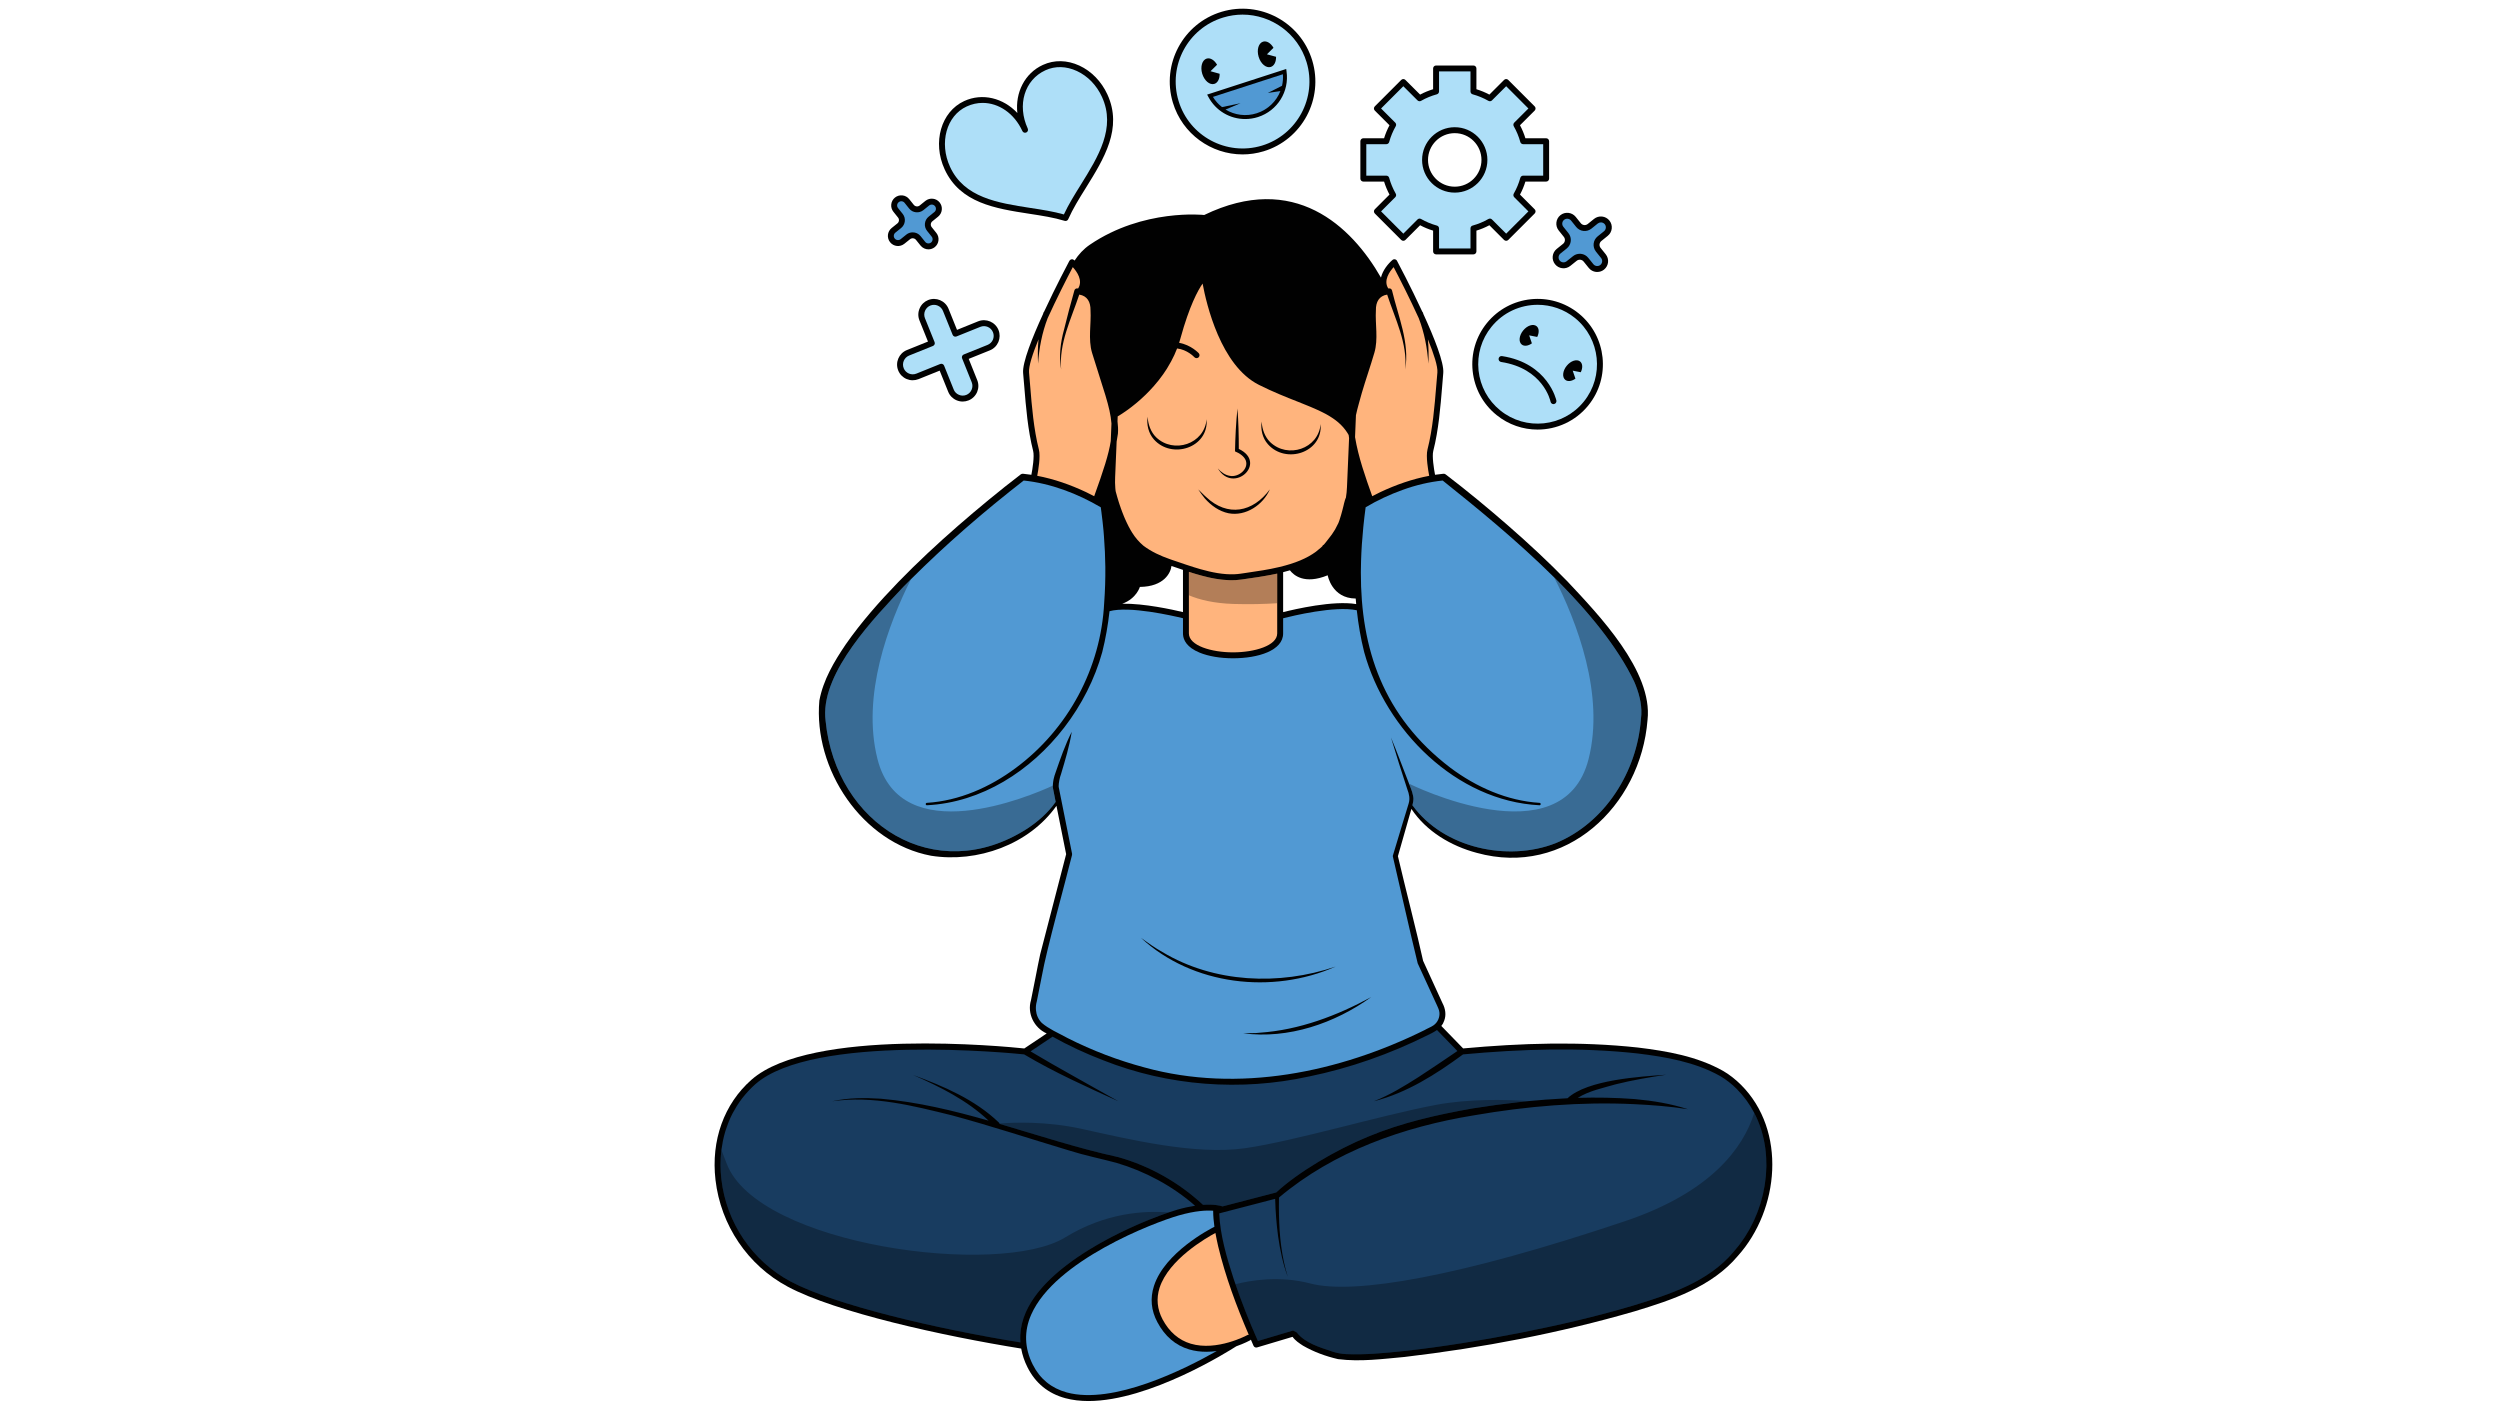
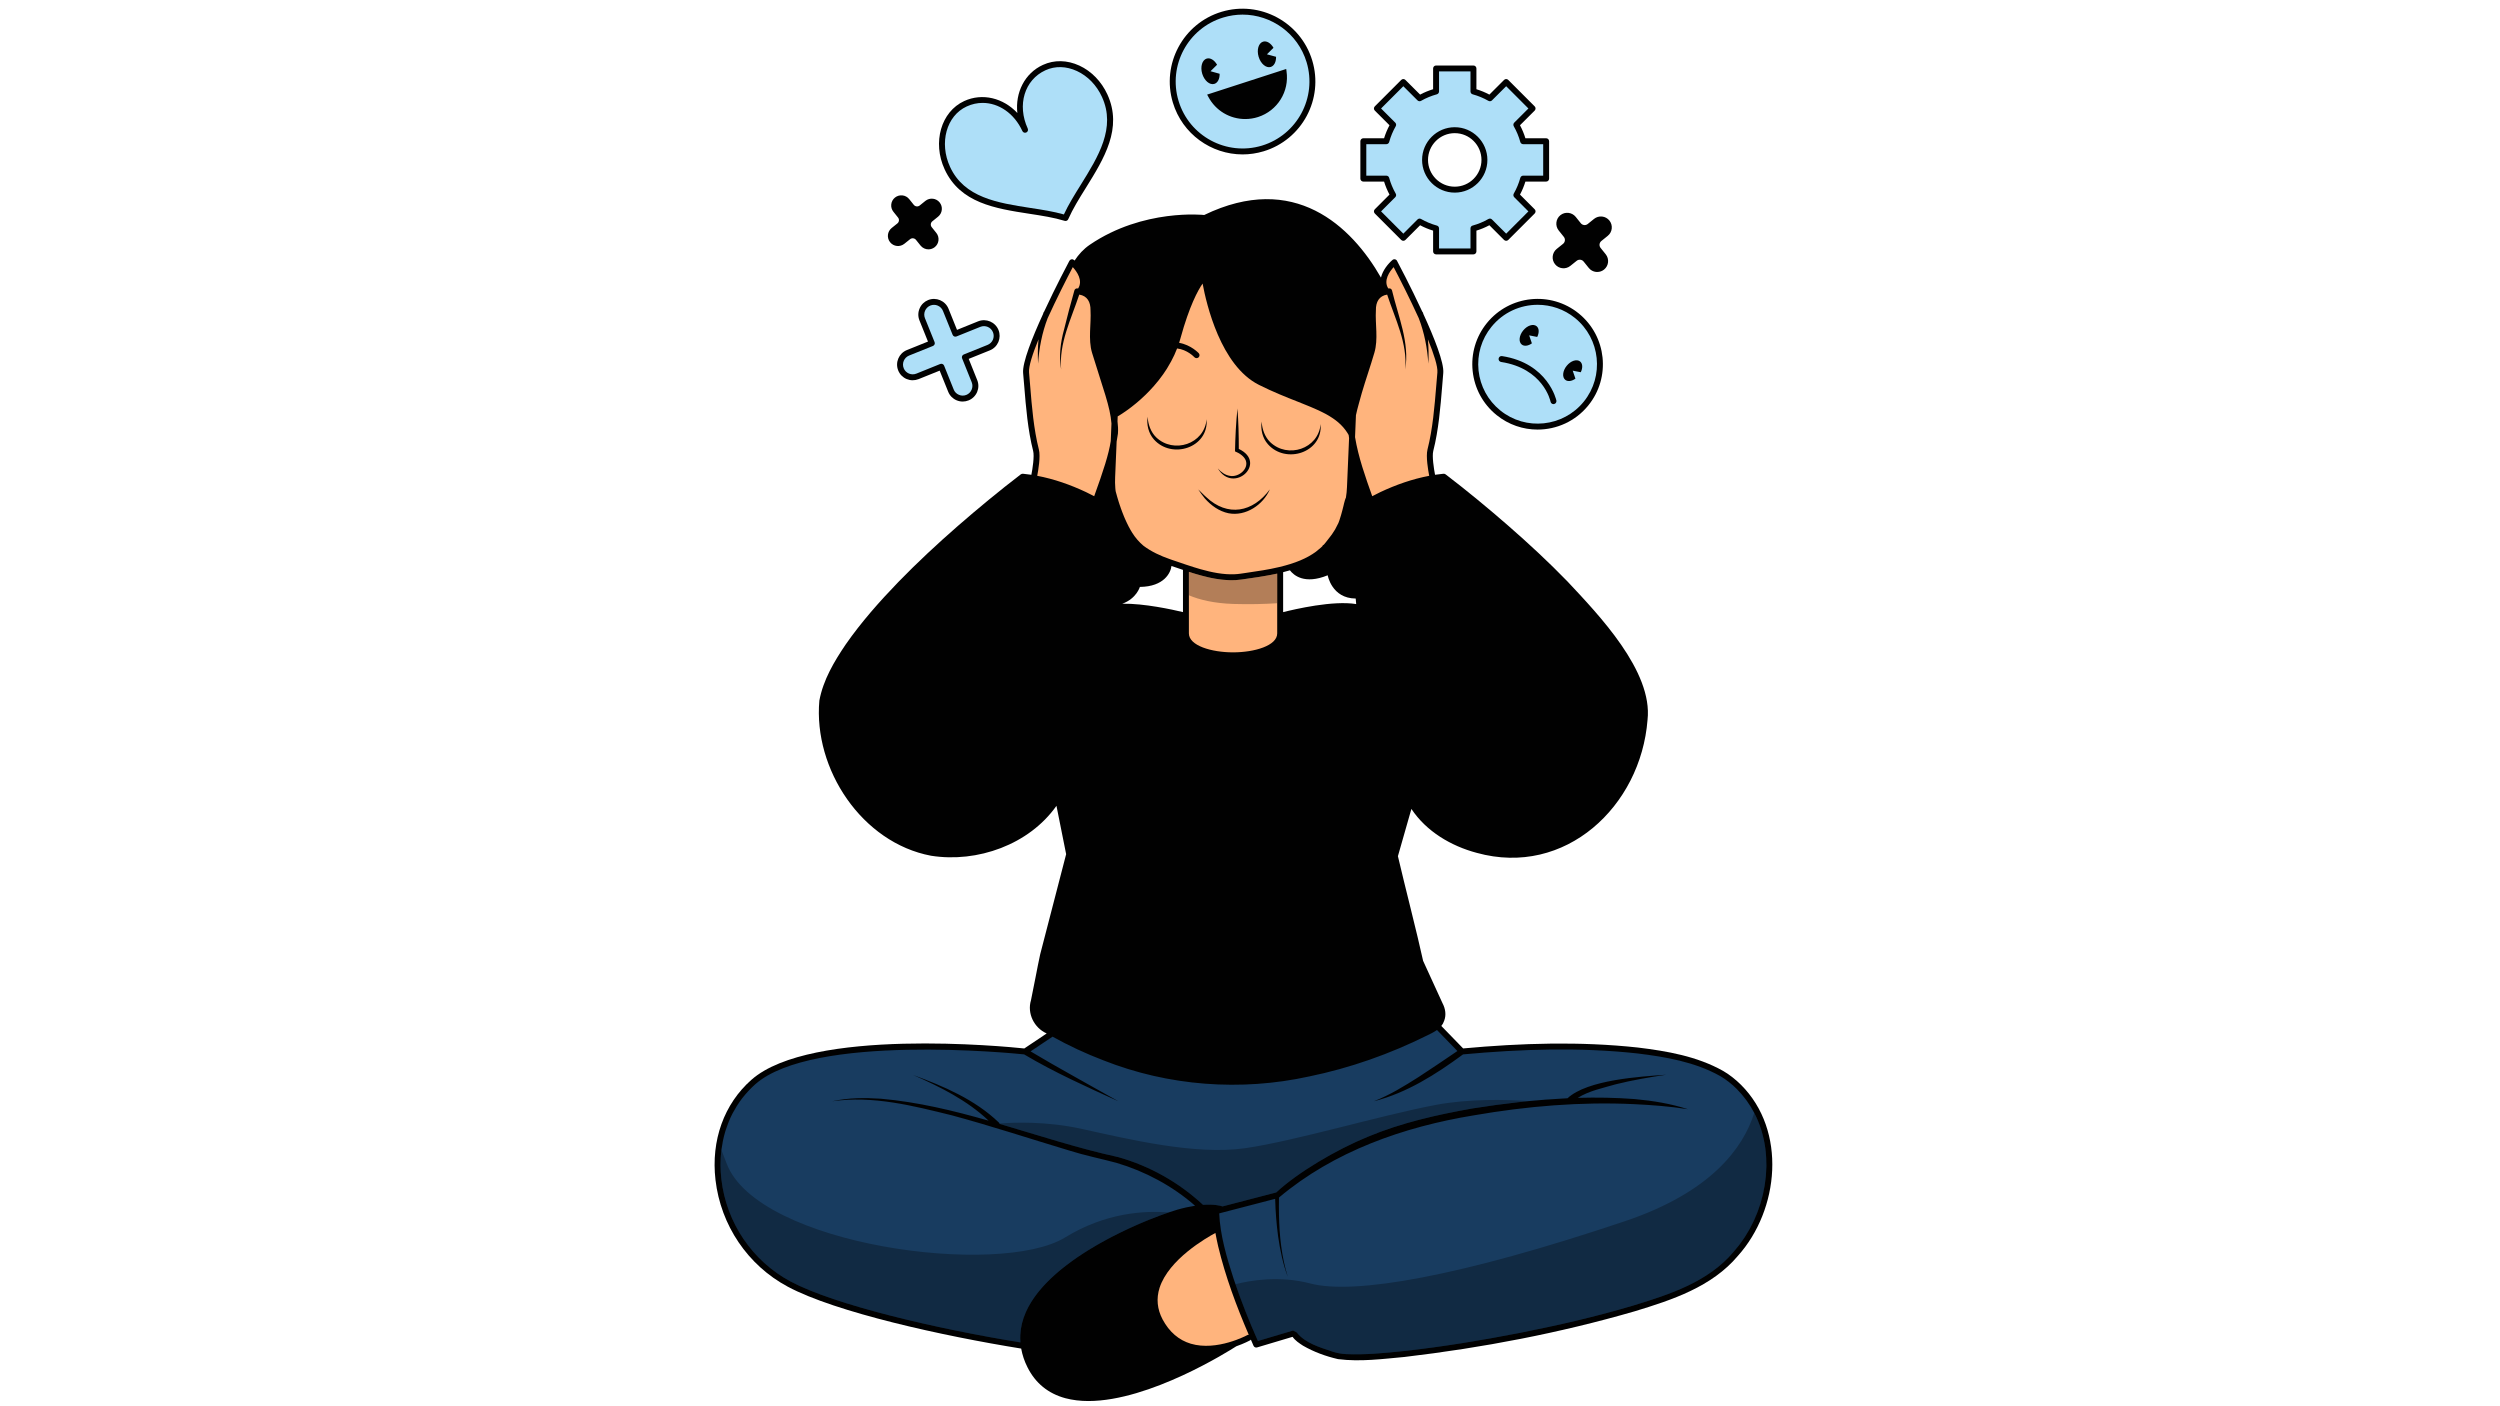
<svg xmlns="http://www.w3.org/2000/svg" width="1366" zoomAndPan="magnify" viewBox="0 0 1024.5 576" height="768" preserveAspectRatio="xMidYMid meet" version="1.0">
  <path fill="#010101" d="M 558.695 74.414 L 567.195 74.414 C 567.762 76.262 568.508 78.043 569.414 79.746 L 563.391 85.773 C 562.922 86.242 562.922 87.004 563.391 87.488 L 574.223 98.328 C 574.691 98.801 575.469 98.801 575.938 98.328 L 581.961 92.301 C 583.66 93.211 585.441 93.953 587.289 94.508 L 587.289 103.031 C 587.289 103.695 587.824 104.246 588.504 104.246 L 603.82 104.246 C 604.484 104.246 605.035 103.695 605.035 103.031 L 605.035 94.508 C 606.863 93.953 608.645 93.211 610.344 92.301 L 616.367 98.328 C 616.84 98.801 617.613 98.801 618.086 98.328 L 628.918 87.488 C 629.387 87.004 629.387 86.242 628.918 85.773 L 622.895 79.746 C 623.801 78.043 624.543 76.262 625.109 74.414 L 633.609 74.414 C 634.289 74.414 634.824 73.879 634.824 73.199 L 634.824 57.871 C 634.824 57.207 634.289 56.656 633.609 56.656 L 625.109 56.656 C 624.543 54.824 623.801 53.027 622.895 51.324 L 628.918 45.312 C 629.387 44.828 629.387 44.066 628.918 43.598 L 618.086 32.758 C 617.613 32.27 616.84 32.27 616.367 32.758 L 610.344 38.77 C 608.645 37.859 606.863 37.133 605.035 36.562 L 605.035 28.059 C 605.035 27.379 604.484 26.844 603.82 26.844 L 588.504 26.844 C 587.824 26.844 587.289 27.379 587.289 28.059 L 587.289 36.562 C 585.441 37.133 583.66 37.859 581.961 38.77 L 575.938 32.758 C 575.469 32.27 574.691 32.27 574.223 32.758 L 563.391 43.598 C 563.164 43.824 563.035 44.133 563.035 44.457 C 563.035 44.781 563.164 45.086 563.391 45.316 L 569.414 51.328 C 568.508 53.027 567.762 54.828 567.195 56.656 L 558.695 56.656 C 558.031 56.656 557.48 57.207 557.48 57.871 L 557.48 73.199 C 557.48 73.879 558.031 74.414 558.695 74.414 Z M 596.16 54.566 C 602.199 54.566 607.109 59.492 607.109 65.535 C 607.109 71.578 602.203 76.504 596.16 76.504 C 590.105 76.504 585.199 71.578 585.199 65.535 C 585.199 59.492 590.105 54.566 596.16 54.566 Z M 637.258 108.281 C 636.512 107.355 636.172 106.188 636.301 105.008 C 636.43 103.824 637.016 102.754 637.938 102.008 L 640.543 99.918 C 641.418 99.223 641.562 97.941 640.852 97.066 L 638.762 94.457 C 637.223 92.547 637.531 89.727 639.441 88.188 C 641.367 86.648 644.168 86.957 645.723 88.867 L 647.812 91.477 C 648.152 91.898 648.621 92.156 649.172 92.223 C 649.707 92.285 650.242 92.125 650.664 91.785 L 653.254 89.695 C 654.191 88.949 655.344 88.609 656.539 88.738 C 657.723 88.867 658.773 89.449 659.535 90.375 C 660.281 91.312 660.621 92.48 660.492 93.664 C 660.363 94.848 659.777 95.898 658.84 96.66 L 656.25 98.75 C 655.375 99.449 655.227 100.727 655.926 101.602 L 658.016 104.195 C 659.566 106.125 659.262 108.926 657.336 110.48 C 656.539 111.113 655.57 111.453 654.551 111.453 C 654.387 111.453 654.227 111.453 654.062 111.438 C 652.883 111.309 651.812 110.727 651.066 109.785 L 648.98 107.195 C 648.285 106.316 647.004 106.172 646.129 106.871 L 643.523 108.961 C 641.613 110.5 638.797 110.207 637.258 108.281 Z M 650.906 166.125 C 645.625 172.656 637.887 176.043 630.098 176.043 C 624.172 176.043 618.215 174.082 613.262 170.066 C 607.707 165.562 604.242 159.16 603.496 152.047 C 602.75 144.934 604.824 137.949 609.324 132.395 C 618.621 120.922 635.508 119.152 646.973 128.457 C 658.434 137.754 660.199 154.656 650.906 166.125 Z M 480.637 42.039 C 475.891 26.273 484.848 9.582 500.586 4.836 C 516.34 0.09 533.016 9.031 537.762 24.801 C 542.52 40.566 533.566 57.254 517.812 62.004 C 514.945 62.863 512.062 63.281 509.215 63.281 C 496.391 63.281 484.523 54.938 480.637 42.039 Z M 713.469 444.566 C 711.398 442.512 708.691 440.309 706.133 438.863 C 695.449 432.852 683.125 430.73 671.16 429.273 C 647.375 426.695 623.395 427.473 599.594 429.645 L 590.656 420.441 C 591.156 419.824 591.562 419.113 591.836 418.27 C 592.727 415.953 592.324 413.344 591.176 411.188 L 590.285 409.246 L 583.191 393.754 C 580.73 382.445 575.762 363.293 572.863 350.863 C 574.059 346.746 576.992 336.426 578.043 332.715 C 578.141 332.344 578.27 331.938 578.398 331.5 C 584.504 340.719 594.641 346.699 605.18 349.504 C 641.48 359.547 672.391 330.414 675.16 295.012 C 677.41 275.062 655.113 251.91 642.305 238.234 C 634.582 230.277 626.453 222.742 618.117 215.469 C 609.762 208.191 601.246 201.145 592.422 194.402 C 592.16 194.207 591.836 194.094 591.496 194.145 C 590.348 194.258 589.215 194.387 588.082 194.566 C 587.598 192.086 586.801 186.965 587.352 184.809 C 589.539 176.254 590.301 166.742 590.996 158.352 C 591.141 156.469 591.289 154.621 591.449 152.875 C 591.84 148.66 587.758 138.402 583.273 128.633 C 583.242 128.504 583.207 128.375 583.176 128.242 C 583.113 128.031 583 127.871 582.852 127.727 C 578.027 117.289 572.91 107.664 572.492 106.887 C 572.328 106.562 572.02 106.336 571.648 106.27 C 571.293 106.191 570.922 106.289 570.645 106.531 C 568.93 107.973 566.648 110.711 565.918 113.758 C 553.809 92.578 530.328 70.285 493.477 88.105 C 493.477 88.105 468.559 85.336 446.605 100.293 C 444.062 102.027 442.023 104.246 440.371 106.773 C 440.273 106.695 440.176 106.613 440.094 106.531 C 439.805 106.289 439.449 106.191 439.074 106.273 C 438.719 106.336 438.41 106.566 438.234 106.891 C 437.828 107.668 432.695 117.293 427.871 127.727 C 427.742 127.871 427.629 128.035 427.562 128.246 C 427.531 128.375 427.5 128.504 427.465 128.633 C 422.98 138.406 418.902 148.66 419.273 152.875 C 419.434 154.625 419.598 156.473 419.742 158.352 C 420.422 166.746 421.199 176.254 423.387 184.812 C 423.938 186.965 423.145 192.086 422.656 194.566 C 421.523 194.387 420.391 194.258 419.242 194.145 C 418.918 194.113 418.578 194.195 418.301 194.402 C 409.445 201.191 400.879 208.273 392.477 215.582 C 384.09 222.906 375.93 230.488 368.156 238.492 C 360.418 246.516 352.969 254.891 346.559 264.109 C 341.832 271.094 337.344 278.645 335.773 287.102 C 333.281 315.184 353.195 345.34 381.562 350.684 C 400.523 353.668 421.719 346.133 432.938 330.223 C 434.43 337.625 436.551 348.191 436.906 350.039 C 435.207 356.453 427.645 385.93 426.27 391.066 C 425.02 396.77 423.727 404.141 422.496 409.895 C 420.844 415.32 423.793 421.234 428.922 423.504 C 428.922 423.52 428.922 423.52 428.922 423.52 L 419.758 429.66 C 412.309 428.867 332.293 421.008 307.941 442.492 C 296.703 452.395 291.328 467.348 293.207 483.52 C 295.375 502.156 306.434 518.504 322.805 527.27 C 342.508 537.816 386.453 547.492 418.48 552.645 C 418.949 555.203 419.773 557.781 421.07 560.324 C 424.324 566.824 429.539 571.066 436.566 572.98 C 439.543 573.773 442.734 574.145 446.055 574.145 C 471.168 574.129 503.613 553.648 506.641 551.703 C 509.914 550.555 512.082 549.371 512.309 549.258 C 512.422 549.191 512.52 549.094 512.617 548.996 C 512.973 549.84 513.332 550.684 513.703 551.523 C 513.961 552.059 514.578 552.352 515.16 552.172 L 529.699 547.832 C 530.785 549.387 532.418 550.441 533.973 551.461 C 538.492 554.055 543.285 555.805 548.336 556.973 C 557.469 558.137 566.633 556.891 575.617 556.078 C 607.5 552.32 639.074 546.309 669.918 537.363 C 685.219 532.715 701.523 527.352 712.195 514.648 C 729.145 495.723 732.285 463.363 713.469 444.566 Z M 484.781 250.84 C 480.605 249.836 468.801 247.227 459.91 247.406 C 465.738 245.316 467.117 240.52 467.117 240.52 C 477.137 240.406 479.777 234.621 480.07 231.93 L 481.625 232.465 C 482.645 232.805 483.711 233.18 484.781 233.535 Z M 525.828 250.855 L 525.828 234.477 C 526.781 234.23 527.723 233.988 528.613 233.715 C 530.148 235.738 534.555 239.645 544.09 235.754 C 544.09 235.754 545.727 245.219 555.57 245.281 C 555.637 246.043 555.699 246.805 555.766 247.551 C 546.355 245.98 530.621 249.641 525.828 250.855 Z M 364.77 99.27 C 363.328 97.488 363.621 94.879 365.402 93.438 L 367.75 91.559 C 368.496 90.957 368.609 89.871 368.008 89.141 L 366.129 86.793 C 365.434 85.934 365.109 84.848 365.238 83.746 C 365.352 82.645 365.902 81.656 366.762 80.961 C 368.543 79.535 371.152 79.809 372.59 81.594 L 374.469 83.941 C 374.762 84.297 375.164 84.523 375.621 84.574 C 376.09 84.641 376.527 84.492 376.883 84.219 L 379.23 82.324 C 381.012 80.895 383.633 81.172 385.059 82.953 C 385.754 83.832 386.078 84.898 385.949 86 C 385.836 87.102 385.285 88.09 384.43 88.789 L 382.082 90.684 C 381.727 90.957 381.496 91.379 381.449 91.832 C 381.402 92.289 381.531 92.742 381.82 93.098 L 383.699 95.445 C 384.395 96.305 384.703 97.391 384.59 98.492 C 384.477 99.594 383.926 100.582 383.066 101.277 C 382.309 101.879 381.387 102.188 380.477 102.188 C 379.262 102.188 378.062 101.652 377.238 100.629 L 375.359 98.281 C 374.762 97.551 373.676 97.438 372.949 98.023 L 370.602 99.902 C 368.801 101.344 366.195 101.055 364.77 99.27 Z M 405.621 143.586 L 396.977 147.07 L 400.457 155.742 C 401.105 157.328 401.09 159.078 400.426 160.648 C 399.746 162.223 398.496 163.453 396.91 164.086 C 396.133 164.395 395.324 164.555 394.516 164.555 C 393.656 164.555 392.812 164.379 392.004 164.039 C 390.434 163.375 389.203 162.125 388.57 160.539 L 385.074 151.887 L 376.43 155.367 C 374.844 156 373.094 155.984 371.523 155.32 C 369.953 154.656 368.723 153.41 368.09 151.82 C 366.762 148.531 368.352 144.789 371.637 143.457 L 380.285 139.973 L 376.801 131.324 C 376.152 129.734 376.172 127.984 376.852 126.414 C 377.516 124.824 378.762 123.609 380.348 122.961 C 383.633 121.648 387.375 123.238 388.703 126.527 L 392.184 135.18 L 400.832 131.68 C 404.117 130.367 407.855 131.953 409.188 135.246 C 409.816 136.832 409.801 138.566 409.137 140.152 C 408.453 141.723 407.207 142.957 405.621 143.586 Z M 387.098 69.359 C 382.031 58.324 385.641 45.781 395.129 41.41 C 402.609 37.973 411.145 40.16 416.906 46.301 C 416 37.926 419.918 30.016 427.383 26.598 C 432.016 24.461 437.324 24.574 442.344 26.891 C 447.301 29.191 451.363 33.387 453.809 38.703 C 460.156 52.555 452.449 64.969 445 76.961 C 442.215 81.414 439.609 85.629 437.762 89.824 C 437.566 90.277 437.129 90.555 436.66 90.555 C 436.531 90.555 436.418 90.539 436.305 90.504 C 431.934 89.16 427.027 88.398 421.844 87.605 C 407.887 85.449 393.461 83.215 387.098 69.359 Z M 387.098 69.359 " fill-opacity="1" fill-rule="nonzero" />
  <path fill="#183c60" d="M 712.965 509.875 C 712.809 510.082 712.648 510.285 712.488 510.488 C 711.824 511.344 711.141 512.18 710.422 512.988 C 710.398 513.012 710.383 513.035 710.359 513.059 C 699.965 525.391 684.18 530.461 669.219 535.031 C 653.934 539.586 638.34 543.148 622.668 546.246 C 606.992 549.289 591.207 551.918 575.355 553.648 C 567.438 554.477 559.438 555.27 551.617 554.914 C 549.629 554.785 547.926 554.508 546 553.859 C 540.867 552.129 534.812 550.41 531.414 546.035 L 529.906 545.242 L 515.496 549.535 C 514.609 547.543 513.746 545.539 512.898 543.523 C 512.559 542.711 512.234 541.895 511.898 541.078 C 511.418 539.902 510.934 538.727 510.469 537.547 C 510.027 536.426 509.602 535.297 509.172 534.168 C 508.848 533.309 508.516 532.453 508.199 531.594 C 507.695 530.223 507.207 528.848 506.73 527.469 C 506.59 527.066 506.438 526.668 506.301 526.266 C 506.023 525.488 505.75 524.695 505.492 523.918 C 502.707 515.281 500.035 506.305 499.629 497.246 L 522.555 491.281 C 522.559 491.41 522.566 491.535 522.57 491.664 C 522.711 496.734 523.109 501.777 523.785 506.773 C 524.598 512.379 525.746 517.969 527.738 523.25 C 527.734 523.25 527.734 523.246 527.734 523.242 C 525.184 515.035 524.285 506.41 524.125 497.82 C 524.078 495.457 524.078 493.098 524.129 490.746 C 546.648 471.805 575.18 461.777 604.016 457.062 C 625.695 453.301 647.781 451.438 669.785 452.492 C 677.121 452.848 684.422 453.398 691.742 454.566 C 691.738 454.562 691.734 454.562 691.73 454.562 C 684.672 452.262 677.309 451.082 669.93 450.402 C 662.16 449.801 654.371 449.688 646.582 449.898 C 646.586 449.898 646.586 449.898 646.586 449.895 C 651.199 446.996 657.043 445.832 662.207 444.324 C 668.992 442.637 675.906 441.457 682.836 440.418 C 682.828 440.422 682.82 440.422 682.812 440.422 C 671.973 441.215 650.594 442.465 642.375 450.059 C 642.156 450.07 641.938 450.09 641.719 450.098 C 638.953 450.234 636.195 450.41 633.438 450.625 C 632.438 450.699 631.438 450.797 630.438 450.883 C 629.105 450.996 627.773 451.098 626.441 451.227 C 625.523 451.316 624.605 451.426 623.691 451.523 C 623.203 451.574 622.715 451.625 622.23 451.68 C 619.359 452 616.492 452.352 613.633 452.738 C 613.215 452.793 612.797 452.855 612.379 452.914 C 609.555 453.301 606.73 453.715 603.914 454.164 C 603.781 454.184 603.648 454.203 603.516 454.223 C 588.961 456.801 574.371 460.074 560.574 465.824 C 547.574 471.141 531.723 480.523 523.012 488.656 C 523.012 488.656 507.582 492.672 500.992 494.391 C 500.02 494.051 497.477 493.418 493.008 493.742 C 483.098 484.523 471.148 477.812 458.211 474.168 C 441.793 470.59 425.766 465.305 409.621 460.559 C 409.617 460.539 409.609 460.523 409.605 460.504 C 409.594 460.473 409.582 460.441 409.574 460.414 C 409.574 460.406 409.57 460.402 409.566 460.398 C 409.547 460.34 409.523 460.281 409.492 460.223 C 409.457 460.156 409.414 460.094 409.355 460.039 C 409.344 460.027 409.34 460.016 409.332 460.008 C 399.43 450.535 386.824 445.188 374.219 440.539 C 374.211 440.535 374.203 440.535 374.195 440.531 C 385.137 445.309 396.438 450.965 405.117 459.242 C 405.117 459.242 405.121 459.246 405.121 459.246 C 390.66 455.113 376.059 451.582 360.98 450.254 C 354.305 449.816 347.547 449.848 341.016 451.301 C 341.004 451.305 340.996 451.305 340.988 451.309 C 357.613 448.875 374.18 453.137 390.223 457.105 C 406.336 461.449 422.156 466.684 438.152 471.48 C 444.465 473.488 451.199 474.836 457.531 476.535 C 469.285 480.004 480.523 486.031 489.75 494.113 C 489.75 494.117 489.75 494.117 489.754 494.117 C 487.633 494.441 485.203 494.941 482.434 495.738 C 481.48 496.012 480.281 496.387 478.871 496.871 C 476.676 497.617 473.973 498.609 470.949 499.832 C 470.879 499.859 470.805 499.887 470.73 499.918 C 470.211 500.129 469.676 500.348 469.137 500.574 C 468.973 500.641 468.809 500.711 468.645 500.781 C 468.168 500.98 467.688 501.184 467.195 501.395 C 466.953 501.5 466.703 501.609 466.453 501.719 C 466.023 501.906 465.594 502.094 465.156 502.289 C 464.801 502.445 464.434 502.613 464.074 502.777 C 463.727 502.934 463.383 503.086 463.031 503.25 C 462.305 503.582 461.57 503.926 460.828 504.281 C 460.793 504.297 460.754 504.316 460.719 504.332 C 460 504.676 459.281 505.027 458.555 505.387 C 458.367 505.477 458.176 505.574 457.988 505.668 C 457.41 505.957 456.828 506.25 456.242 506.551 C 456.016 506.668 455.785 506.789 455.559 506.906 C 455.012 507.191 454.465 507.477 453.914 507.773 C 453.66 507.906 453.41 508.047 453.156 508.184 C 452.629 508.469 452.098 508.758 451.57 509.051 C 451.309 509.199 451.043 509.348 450.781 509.496 C 450.266 509.789 449.75 510.082 449.234 510.383 C 448.961 510.543 448.688 510.703 448.418 510.863 C 447.91 511.164 447.402 511.469 446.895 511.773 C 446.625 511.941 446.352 512.105 446.078 512.273 C 445.57 512.59 445.066 512.906 444.562 513.23 C 444.301 513.398 444.035 513.562 443.773 513.734 C 443.25 514.07 442.734 514.418 442.219 514.766 C 441.984 514.922 441.742 515.082 441.504 515.242 C 440.934 515.633 440.367 516.031 439.809 516.43 C 439.633 516.555 439.457 516.672 439.289 516.797 C 437.828 517.852 436.402 518.938 435.031 520.055 C 434.805 520.238 434.586 520.43 434.363 520.613 C 433.91 520.988 433.461 521.363 433.023 521.746 C 432.762 521.973 432.508 522.207 432.246 522.438 C 431.863 522.781 431.477 523.125 431.105 523.477 C 430.832 523.73 430.566 523.988 430.297 524.246 C 429.953 524.582 429.609 524.914 429.277 525.254 C 429.008 525.527 428.742 525.801 428.48 526.078 C 428.164 526.41 427.852 526.746 427.547 527.082 C 427.293 527.363 427.039 527.648 426.789 527.938 C 426.496 528.273 426.211 528.613 425.93 528.953 C 425.691 529.246 425.453 529.539 425.219 529.832 C 424.949 530.18 424.691 530.527 424.43 530.879 C 424.211 531.172 423.992 531.469 423.785 531.766 C 423.531 532.129 423.289 532.496 423.051 532.863 C 422.863 533.156 422.668 533.445 422.488 533.738 C 422.238 534.141 422.012 534.551 421.785 534.957 C 421.637 535.223 421.48 535.48 421.34 535.746 C 421.023 536.344 420.734 536.949 420.461 537.562 C 420.43 537.637 420.387 537.711 420.355 537.785 C 419.008 540.859 418.27 543.941 418.121 547.027 C 418.105 547.371 418.105 547.711 418.102 548.055 C 418.102 548.227 418.09 548.398 418.094 548.57 C 418.102 549.086 418.125 549.598 418.168 550.113 C 383.988 544.59 342.035 534.801 323.949 525.129 C 308.277 516.734 297.688 501.082 295.617 483.242 C 295.609 483.207 295.609 483.172 295.605 483.137 C 295.496 482.164 295.414 481.199 295.355 480.238 C 295.344 480.004 295.344 479.773 295.332 479.543 C 295.301 478.805 295.27 478.066 295.27 477.336 C 295.27 476.934 295.289 476.539 295.297 476.141 C 295.309 475.582 295.316 475.023 295.348 474.469 C 295.371 474.059 295.41 473.652 295.445 473.246 C 295.492 472.68 295.535 472.109 295.602 471.551 C 295.613 471.453 295.617 471.352 295.629 471.254 C 295.648 471.102 295.684 470.957 295.703 470.809 C 295.836 469.816 296 468.836 296.191 467.863 C 296.242 467.594 296.293 467.32 296.352 467.055 C 296.59 465.945 296.871 464.852 297.188 463.777 C 297.27 463.504 297.363 463.238 297.449 462.969 C 297.723 462.117 298.02 461.281 298.34 460.453 C 298.457 460.145 298.574 459.836 298.699 459.535 C 299.121 458.516 299.574 457.516 300.07 456.539 C 300.172 456.336 300.289 456.145 300.391 455.945 C 300.832 455.121 301.297 454.309 301.785 453.516 C 301.949 453.258 302.105 452.996 302.273 452.742 C 302.887 451.797 303.527 450.871 304.219 449.977 C 304.277 449.902 304.34 449.832 304.402 449.758 C 305.055 448.922 305.75 448.117 306.473 447.332 C 306.656 447.133 306.844 446.93 307.031 446.734 C 307.832 445.898 308.66 445.082 309.539 444.305 C 333.113 423.516 414.668 431.57 419.688 432.09 C 432.074 439.461 445.207 445.344 458.32 451.305 C 458.316 451.301 458.309 451.301 458.301 451.297 C 448.039 445.445 432.781 437.156 422.328 430.855 L 431.328 424.828 C 438.031 428.539 444.996 431.797 452.152 434.52 C 478.867 445.086 508.48 447.289 536.508 441.129 C 553.301 437.68 569.59 431.91 584.938 424.277 C 586.266 423.629 587.656 422.965 588.871 422.09 L 597.242 430.711 C 592.305 434.051 585.875 438.457 581.199 441.453 C 575.355 445.16 569.469 448.789 562.996 451.301 C 562.992 451.301 562.988 451.305 562.98 451.305 C 576.422 447.918 588.484 440.238 599.559 432.09 C 623.215 429.902 647.227 429.105 670.883 431.684 C 682.59 433.109 694.555 435.168 704.902 440.953 C 707.266 442.312 709.82 444.32 711.734 446.281 C 712.41 446.961 713.051 447.664 713.672 448.379 C 713.816 448.547 713.957 448.719 714.098 448.891 C 714.586 449.473 715.059 450.07 715.508 450.676 C 715.625 450.832 715.746 450.988 715.859 451.148 C 716.996 452.727 718.012 454.371 718.891 456.07 C 720.035 458.258 720.965 460.539 721.707 462.883 C 721.738 462.98 721.77 463.078 721.801 463.176 C 722.145 464.293 722.445 465.426 722.699 466.566 C 722.727 466.684 722.75 466.801 722.773 466.918 C 723.023 468.07 723.238 469.234 723.402 470.41 C 723.402 470.41 723.402 470.414 723.402 470.414 C 723.559 471.543 723.664 472.684 723.738 473.824 C 723.754 474.043 723.77 474.258 723.781 474.473 C 723.84 475.559 723.863 476.648 723.855 477.738 C 723.852 477.973 723.844 478.211 723.836 478.449 C 723.812 479.48 723.762 480.512 723.676 481.539 C 723.664 481.676 723.66 481.809 723.648 481.941 C 723.551 483.004 723.414 484.062 723.254 485.117 C 723.211 485.414 723.168 485.707 723.117 486 C 722.945 487.027 722.746 488.047 722.52 489.062 C 722.449 489.359 722.379 489.656 722.305 489.953 C 722.078 490.883 721.832 491.809 721.559 492.73 C 721.488 492.965 721.422 493.195 721.348 493.43 C 721.055 494.375 720.727 495.305 720.383 496.23 C 720.27 496.535 720.16 496.836 720.043 497.133 C 719.668 498.094 719.266 499.039 718.84 499.977 C 718.711 500.258 718.574 500.535 718.441 500.812 C 718.02 501.699 717.578 502.574 717.109 503.43 C 717.012 503.613 716.91 503.797 716.809 503.977 C 716.312 504.859 715.789 505.723 715.246 506.574 C 715.09 506.812 714.941 507.055 714.781 507.293 C 714.207 508.176 713.598 509.035 712.965 509.875 Z M 712.965 509.875 " fill-opacity="1" fill-rule="nonzero" />
  <path fill="#ffb47d" d="M 562.34 203.348 C 559.52 195.422 556.672 187.402 555.297 179.137 L 555.328 178.359 L 555.328 178.344 L 555.668 170.129 C 556.316 167.066 557.27 164.051 558.062 161.055 C 559.684 155.543 561.594 150.117 563.211 144.574 C 564.879 138.984 563.504 132.73 563.844 127.141 C 563.777 123.738 565.172 121.258 568.457 120.723 C 571.73 130.723 576.863 140.672 575.859 151.43 C 577.719 140.348 572.961 129.621 570.449 119.023 C 570.305 118.504 569.836 118.148 569.285 118.18 C 569.156 118.18 569.043 118.195 568.914 118.211 C 566.809 114.941 569.48 111.246 571.113 109.465 C 573.77 114.504 577.82 122.523 581.41 130.398 C 583.695 136.344 584.926 142.664 585.328 149.016 C 585.508 145.711 585.457 142.371 585.152 139.051 C 587.613 145.094 589.266 150.23 589.039 152.645 C 588.875 154.414 588.73 156.258 588.57 158.156 C 587.887 166.453 587.129 175.848 584.988 184.195 C 584.262 187.062 585.266 192.848 585.688 194.988 C 578.758 196.301 572.035 198.664 565.641 201.68 C 564.523 202.211 563.422 202.777 562.34 203.348 Z M 457.047 199.91 C 456.934 198.5 456.914 197.059 456.98 195.586 L 457.598 180.953 C 457.805 179.867 457.984 178.797 458.129 177.695 C 458.258 176.012 458.16 174.324 457.953 172.656 L 458.031 170.633 C 458.047 170.633 458.047 170.633 458.066 170.613 C 458.227 170.52 458.438 170.387 458.68 170.258 C 458.73 170.211 458.777 170.195 458.844 170.145 C 459.086 170 459.359 169.82 459.652 169.629 C 459.719 169.578 459.797 169.547 459.863 169.496 C 460.168 169.285 460.508 169.062 460.863 168.816 C 460.945 168.77 461.027 168.703 461.109 168.656 C 461.48 168.398 461.887 168.105 462.305 167.812 C 462.371 167.766 462.434 167.715 462.5 167.668 C 462.938 167.328 463.406 166.988 463.895 166.613 C 463.91 166.598 463.926 166.582 463.941 166.566 C 464.426 166.191 464.93 165.785 465.445 165.367 C 465.512 165.301 465.578 165.254 465.656 165.188 C 466.16 164.766 466.66 164.328 467.195 163.875 C 467.293 163.777 467.375 163.695 467.473 163.617 C 467.988 163.145 468.523 162.66 469.043 162.156 C 469.137 162.062 469.234 161.98 469.348 161.883 C 469.883 161.363 470.418 160.812 470.969 160.246 C 471.051 160.164 471.129 160.066 471.211 159.988 C 471.777 159.402 472.344 158.789 472.91 158.141 C 472.945 158.09 472.992 158.043 473.023 157.992 C 473.59 157.363 474.141 156.68 474.691 156 C 474.742 155.949 474.773 155.887 474.824 155.84 C 475.375 155.156 475.906 154.43 476.426 153.699 C 476.508 153.586 476.586 153.473 476.668 153.375 C 477.172 152.645 477.672 151.902 478.16 151.141 C 478.238 151.008 478.32 150.863 478.402 150.734 C 478.887 149.957 479.34 149.18 479.777 148.352 C 479.859 148.223 479.926 148.094 480.004 147.949 C 480.441 147.121 480.879 146.262 481.285 145.387 C 481.332 145.273 481.367 145.176 481.414 145.062 C 481.754 144.32 482.062 143.574 482.371 142.797 C 486.547 143.297 489.285 146.199 489.445 146.375 C 489.688 146.637 490.012 146.766 490.352 146.766 C 490.645 146.766 490.934 146.668 491.164 146.457 C 491.664 146.004 491.695 145.242 491.242 144.738 C 491.195 144.691 488.055 141.32 483.211 140.496 C 483.406 139.879 483.602 139.246 483.777 138.566 C 487.422 125.328 490.902 118.977 492.828 116.207 C 494.367 124.551 500.23 149.859 515.918 157.719 C 521.633 160.586 526.945 162.691 531.641 164.539 C 532.273 164.801 532.887 165.043 533.504 165.285 C 533.762 165.383 534.004 165.48 534.262 165.594 C 534.602 165.723 534.957 165.867 535.301 166.016 C 535.559 166.113 535.801 166.227 536.062 166.324 C 536.387 166.453 536.727 166.598 537.047 166.727 C 537.309 166.84 537.551 166.938 537.793 167.051 C 538.102 167.184 538.41 167.312 538.715 167.441 C 538.977 167.555 539.219 167.668 539.461 167.781 C 539.75 167.91 540.043 168.023 540.32 168.156 C 540.547 168.27 540.773 168.383 541.016 168.496 C 541.289 168.625 541.582 168.754 541.84 168.898 C 542.07 169.012 542.277 169.125 542.504 169.238 C 542.766 169.371 543.039 169.516 543.301 169.645 C 543.527 169.773 543.719 169.887 543.93 170 C 544.191 170.148 544.449 170.293 544.691 170.438 C 544.887 170.551 545.078 170.68 545.273 170.812 C 545.516 170.957 545.758 171.102 545.988 171.266 C 546.18 171.395 546.375 171.523 546.555 171.656 C 546.781 171.816 547.008 171.98 547.234 172.141 C 547.41 172.27 547.59 172.414 547.77 172.562 C 547.961 172.723 548.172 172.887 548.383 173.062 C 548.559 173.211 548.723 173.355 548.883 173.52 C 549.078 173.695 549.273 173.859 549.449 174.035 C 549.613 174.199 549.773 174.375 549.922 174.539 C 550.098 174.715 550.277 174.91 550.453 175.105 C 550.602 175.266 550.746 175.445 550.891 175.641 C 551.055 175.836 551.215 176.031 551.359 176.223 C 551.508 176.418 551.637 176.613 551.766 176.809 C 551.91 177.02 552.074 177.227 552.203 177.457 C 552.332 177.648 552.445 177.875 552.574 178.086 C 552.605 178.152 552.656 178.234 552.688 178.297 C 552.734 178.719 552.785 179.125 552.852 179.547 L 551.992 199.621 C 551.926 201.098 551.797 202.508 551.555 203.934 C 551.555 203.934 551.555 203.934 551.555 203.949 C 551.488 204.062 551.426 204.207 551.359 204.371 C 551.328 204.434 551.312 204.5 551.297 204.562 C 551.246 204.695 551.199 204.824 551.148 204.984 C 551.133 205.066 551.102 205.18 551.07 205.277 C 551.02 205.438 550.973 205.633 550.922 205.828 C 550.891 205.941 550.859 206.055 550.824 206.168 C 550.762 206.492 550.664 206.832 550.582 207.207 C 550.438 207.789 550.273 208.422 550.113 209.07 C 549.773 210.398 549.367 211.824 548.898 213.199 L 548.59 214.043 C 548.559 214.156 548.512 214.254 548.461 214.367 C 548.09 215.176 547.668 215.953 547.246 216.734 L 547.164 216.91 C 546.711 217.641 546.227 218.371 545.789 219.035 L 545.645 219.227 C 545.629 219.227 545.613 219.242 545.613 219.258 C 545.531 219.371 545.449 219.469 545.383 219.566 C 545.305 219.68 545.223 219.793 545.125 219.906 C 544.445 220.832 543.797 221.641 543.312 222.242 C 543.184 222.402 543.055 222.551 543.02 222.598 C 542.793 222.871 542.617 223.066 542.504 223.215 L 542.031 223.473 L 542.031 223.699 L 541.84 223.895 C 541.691 224.039 541.547 224.188 541.387 224.332 C 540.723 224.93 540.008 225.531 539.266 226.098 C 535.59 228.805 530.699 230.844 524.336 232.352 C 519.836 233.438 515.27 234.086 510.848 234.734 L 508.418 235.09 C 507.559 235.219 506.688 235.301 505.797 235.332 C 501.375 235.512 496.664 234.586 491.969 233.258 C 490.09 232.723 488.227 232.125 486.383 231.508 L 486.316 231.492 C 484.988 231.039 483.68 230.602 482.414 230.164 L 479.984 229.34 C 479.66 229.227 479.371 229.129 479 228.98 C 477.379 228.414 475.777 227.766 474.254 227.023 L 473.996 226.891 L 473.945 226.891 C 471.875 225.871 470.094 224.785 468.57 223.633 C 466.773 222.109 465.25 220.348 463.988 218.336 C 463.73 217.93 463.488 217.512 463.23 217.07 C 463.164 216.941 463.082 216.797 463.02 216.668 C 462.84 216.375 462.68 216.066 462.516 215.758 C 462.434 215.598 462.355 215.434 462.273 215.258 C 462.129 214.98 461.984 214.707 461.852 214.414 C 461.754 214.238 461.676 214.043 461.594 213.863 C 461.465 213.59 461.336 213.328 461.223 213.055 C 461.125 212.859 461.043 212.664 460.961 212.469 C 460.848 212.195 460.734 211.934 460.621 211.676 C 460.543 211.48 460.477 211.289 460.395 211.094 C 460.281 210.836 460.184 210.574 460.086 210.316 C 460.008 210.121 459.941 209.941 459.859 209.746 C 459.762 209.488 459.664 209.23 459.586 208.988 C 459.504 208.793 459.441 208.613 459.375 208.434 C 459.293 208.191 459.211 207.934 459.133 207.707 C 459.066 207.512 459 207.332 458.938 207.156 C 458.855 206.93 458.789 206.699 458.711 206.477 C 458.66 206.312 458.598 206.137 458.547 205.973 C 458.484 205.762 458.402 205.535 458.34 205.324 C 458.289 205.18 458.242 205.016 458.207 204.871 C 458.145 204.66 458.078 204.465 458.031 204.289 C 457.98 204.141 457.934 203.996 457.898 203.852 C 457.852 203.672 457.805 203.512 457.754 203.348 C 457.723 203.219 457.688 203.105 457.656 202.977 C 457.609 202.812 457.559 202.652 457.527 202.504 C 457.496 202.422 457.465 202.328 457.449 202.246 C 457.414 202.102 457.367 201.953 457.336 201.84 C 457.32 201.777 457.301 201.711 457.285 201.648 C 457.254 201.535 457.238 201.402 457.203 201.324 C 457.203 201.289 457.188 201.258 457.188 201.227 C 457.172 201.16 457.156 201.129 457.156 201.094 L 457.141 200.723 L 457.109 200.691 C 457.078 200.316 457.047 199.91 457.047 199.91 Z M 519.578 182.023 C 526.895 190.336 542.117 185.508 541.191 173.773 C 540.285 184.031 527.625 188.051 520.5 181.164 C 518.348 179.043 517.215 175.961 517.02 172.754 C 516.551 175.996 517.359 179.527 519.578 182.023 Z M 494.27 203.672 C 493.137 202.715 492.164 201.578 491.031 200.559 C 491.871 201.805 492.746 203.055 493.719 204.238 C 496.262 207.121 499.582 209.535 503.434 210.328 C 510.492 211.707 517.664 206.879 520.387 200.543 C 513.457 209.957 503.078 211.98 494.27 203.672 Z M 499.062 191.953 C 505.457 202.715 519.625 189.688 507.66 183.965 C 507.66 178.441 507.531 172.898 507.109 167.391 C 506.512 173.238 506.219 179.105 506.105 184.973 C 507.902 185.684 509.879 186.98 510.527 188.715 C 511.789 192.277 507.449 195.699 503.984 195 C 502.09 194.711 500.375 193.512 499.062 191.953 Z M 472.848 180.047 C 480.168 188.359 495.387 183.512 494.465 171.797 C 493.559 182.055 480.895 186.074 473.77 179.188 C 471.617 177.066 470.484 173.984 470.289 170.777 C 469.82 174.02 470.629 177.535 472.848 180.047 Z M 505.297 267.336 C 514.074 267.336 523.398 264.613 523.398 259.574 L 523.398 235.059 C 523.008 235.156 522.621 235.219 522.215 235.301 C 521.762 235.398 521.309 235.496 520.871 235.574 C 520.191 235.707 519.527 235.82 518.863 235.934 C 518.426 236.012 518.004 236.094 517.57 236.16 C 516.855 236.289 516.129 236.402 515.414 236.516 C 515.043 236.562 514.672 236.629 514.312 236.676 C 513.262 236.84 512.227 236.984 511.191 237.133 L 508.777 237.488 C 508 237.602 507.207 237.68 506.398 237.73 C 506.172 237.73 505.926 237.746 505.684 237.746 C 505.359 237.762 505.035 237.777 504.711 237.777 C 504.469 237.777 504.242 237.762 504 237.762 C 503.676 237.746 503.336 237.73 503.012 237.715 C 502.477 237.699 501.945 237.648 501.426 237.602 C 501.102 237.57 500.777 237.535 500.438 237.504 C 499.887 237.438 499.32 237.355 498.754 237.262 C 498.461 237.211 498.172 237.18 497.863 237.129 C 497.215 237 496.566 236.871 495.902 236.742 C 495.691 236.691 495.5 236.66 495.289 236.609 C 494.43 236.418 493.555 236.207 492.695 235.961 C 492.52 235.914 492.324 235.867 492.145 235.816 C 491.465 235.621 490.785 235.445 490.105 235.234 C 489.781 235.137 489.457 235.039 489.117 234.941 C 488.586 234.762 488.066 234.602 487.531 234.438 C 487.418 234.406 487.32 234.375 487.207 234.344 L 487.207 259.57 C 487.211 264.613 496.535 267.336 505.297 267.336 Z M 498.074 505.266 C 494.352 507.258 478.953 516.09 475.195 527.738 C 473.789 532.129 474.211 536.504 476.441 540.719 C 479.18 545.836 483.066 549.176 487.973 550.648 C 498.707 553.844 511.012 547.199 511.125 547.133 C 511.32 547.02 511.531 546.988 511.742 547.004 C 506.691 535.238 502.207 523.25 499.211 510.773 C 498.789 508.961 498.414 507.113 498.074 505.266 Z M 425.051 194.984 C 431.98 196.297 438.699 198.664 445.078 201.676 C 446.215 202.211 447.312 202.777 448.398 203.348 C 452.188 192.828 454.355 186.203 455.184 180.758 L 455.477 173.547 C 454.957 166.613 452.074 159.449 447.523 144.574 C 445.855 138.984 447.234 132.73 446.895 127.141 C 446.941 123.738 445.566 121.258 442.277 120.723 C 438.992 130.723 433.875 140.688 434.863 151.43 C 433.875 145.953 434.586 140.312 436.062 135 C 437.355 129.637 438.797 124.336 440.285 119.023 C 440.434 118.504 440.887 118.18 441.387 118.18 C 441.535 118.18 441.664 118.211 441.809 118.23 C 443.93 114.941 441.258 111.246 439.625 109.465 C 436.969 114.504 432.918 122.523 429.324 130.398 C 427.043 136.344 425.812 142.664 425.406 149.016 C 425.23 145.711 425.277 142.371 425.586 139.051 C 423.125 145.094 421.473 150.23 421.699 152.645 C 421.859 154.414 422.008 156.258 422.168 158.156 C 422.832 166.453 423.609 175.848 425.73 184.195 C 426.477 187.062 425.473 192.848 425.051 194.984 Z M 425.051 194.984 " fill-opacity="1" fill-rule="nonzero" />
  <path fill="#aedff8" d="M 645.449 130.332 C 640.945 126.688 635.523 124.906 630.133 124.906 C 623.039 124.906 616.012 127.984 611.203 133.93 C 607.105 138.969 605.23 145.32 605.906 151.805 C 606.59 158.266 609.746 164.086 614.797 168.184 C 625.207 176.645 640.574 175.023 649.027 164.602 C 657.48 154.168 655.859 138.793 645.449 130.332 Z M 624.191 135.438 C 625.859 133.363 628.336 132.57 629.695 133.672 C 630.766 134.547 630.812 136.344 629.953 138.078 L 626.652 137.43 L 627.77 140.703 C 626.293 141.773 624.625 142.016 623.605 141.188 C 622.246 140.086 622.504 137.512 624.191 135.438 Z M 636.867 165.574 C 636.785 165.59 636.707 165.609 636.609 165.609 C 636.059 165.609 635.555 165.219 635.426 164.637 C 635.316 164.086 632.352 150.977 615.141 148.336 C 614.477 148.223 614.023 147.605 614.137 146.941 C 614.234 146.277 614.848 145.824 615.512 145.922 C 634.441 148.836 637.777 163.988 637.809 164.148 C 637.938 164.797 637.516 165.445 636.867 165.574 Z M 647.797 152.547 L 644.496 151.898 L 645.613 155.172 C 644.137 156.242 642.469 156.484 641.449 155.66 C 640.09 154.555 640.352 151.98 642.035 149.906 C 643.703 147.832 646.18 147.039 647.539 148.141 C 648.605 149.016 648.656 150.816 647.797 152.547 Z M 569.285 72.891 C 569.898 75.145 570.809 77.312 571.973 79.355 C 572.246 79.824 572.168 80.426 571.777 80.812 L 565.965 86.629 L 575.082 95.754 L 580.895 89.938 C 581.281 89.547 581.867 89.465 582.352 89.742 C 584.391 90.91 586.562 91.816 588.812 92.434 C 589.348 92.562 589.719 93.047 589.719 93.598 L 589.719 101.812 L 602.605 101.812 L 602.605 93.598 C 602.605 93.047 602.961 92.562 603.496 92.434 C 605.746 91.816 607.918 90.91 609.957 89.742 C 610.441 89.469 611.043 89.547 611.414 89.938 L 617.227 95.754 L 626.34 86.629 L 620.531 80.812 C 620.156 80.426 620.074 79.824 620.336 79.355 C 621.5 77.312 622.406 75.145 623.023 72.891 C 623.168 72.355 623.652 71.984 624.188 71.984 L 632.398 71.984 L 632.398 59.086 L 624.188 59.086 C 623.652 59.086 623.168 58.715 623.023 58.195 C 622.406 55.941 621.5 53.754 620.336 51.73 C 620.074 51.246 620.156 50.645 620.531 50.258 L 626.34 44.457 L 617.227 35.332 L 611.414 41.133 C 611.039 41.523 610.441 41.605 609.957 41.328 C 607.918 40.16 605.746 39.27 603.496 38.652 C 602.961 38.508 602.605 38.023 602.605 37.469 L 602.605 29.27 L 589.719 29.27 L 589.719 37.469 C 589.719 38.023 589.344 38.508 588.812 38.652 C 586.559 39.27 584.391 40.16 582.352 41.328 C 581.883 41.602 581.281 41.523 580.895 41.133 L 575.082 35.332 L 565.965 44.457 L 571.777 50.258 C 572.168 50.645 572.246 51.246 571.973 51.73 C 570.809 53.758 569.898 55.945 569.285 58.195 C 569.137 58.715 568.668 59.086 568.117 59.086 L 559.91 59.086 L 559.91 71.984 L 568.117 71.984 C 568.668 71.984 569.137 72.355 569.285 72.891 Z M 596.16 52.133 C 603.531 52.133 609.535 58.145 609.535 65.535 C 609.535 72.926 603.527 78.938 596.16 78.938 C 588.777 78.938 582.77 72.926 582.77 65.535 C 582.773 58.145 588.781 52.133 596.16 52.133 Z M 517.117 59.684 C 531.574 55.309 539.801 39.98 535.445 25.496 C 531.867 13.652 520.953 5.988 509.184 5.988 C 506.574 5.988 503.918 6.379 501.297 7.172 C 486.82 11.531 478.598 26.859 482.969 41.344 C 487.324 55.812 502.641 64.043 517.117 59.684 Z M 517.617 17.07 C 519.105 16.617 520.793 17.703 521.875 19.582 L 519.188 22.258 L 522.93 23.277 C 522.977 25.32 522.168 27.004 520.742 27.441 C 518.883 28.008 516.645 26.145 515.789 23.277 C 514.93 20.41 515.754 17.637 517.617 17.07 Z M 527.09 28.266 L 527.219 29.223 C 528.418 37.504 523.512 45.379 515.562 47.953 C 513.812 48.52 512.016 48.781 510.266 48.781 C 504.051 48.781 498.172 45.395 495.145 39.625 L 494.688 38.766 Z M 494.512 24.004 C 495.984 23.57 497.672 24.637 498.754 26.535 L 496.066 29.191 L 499.809 30.23 C 499.855 32.254 499.047 33.957 497.637 34.375 C 495.762 34.945 493.543 33.082 492.668 30.211 C 491.809 27.359 492.633 24.574 494.512 24.004 Z M 389.316 68.355 C 384.801 58.52 387.859 47.438 396.148 43.629 C 398.285 42.641 400.488 42.168 402.676 42.168 C 409.266 42.168 415.629 46.43 418.965 53.691 C 419.238 54.305 419.965 54.582 420.566 54.289 C 421.02 54.094 421.277 53.641 421.277 53.188 C 421.277 53.023 421.246 52.848 421.168 52.684 C 416.73 42.996 419.84 32.738 428.402 28.801 C 432.371 26.969 436.969 27.082 441.324 29.109 C 445.746 31.152 449.402 34.926 451.59 39.723 C 457.402 52.375 450.051 64.223 442.93 75.68 C 440.32 79.875 437.844 83.859 435.98 87.879 C 431.723 86.664 427.094 85.949 422.219 85.207 C 408.895 83.148 395.113 81.008 389.316 68.355 Z M 404.715 141.336 L 394.934 145.273 C 394.32 145.531 394.012 146.246 394.273 146.859 L 398.207 156.645 C 398.609 157.633 398.594 158.719 398.172 159.691 C 397.77 160.68 396.992 161.426 396.004 161.832 C 395.016 162.234 393.934 162.219 392.961 161.797 C 391.973 161.379 391.211 160.617 390.824 159.625 L 386.891 149.84 C 386.695 149.371 386.242 149.078 385.754 149.078 C 385.609 149.078 385.449 149.109 385.301 149.16 L 375.523 153.113 C 374.535 153.504 373.449 153.504 372.48 153.082 C 371.492 152.66 370.73 151.898 370.344 150.91 C 369.516 148.867 370.504 146.535 372.543 145.707 L 382.324 141.773 C 382.613 141.66 382.859 141.414 382.988 141.125 C 383.117 140.832 383.117 140.492 382.988 140.184 L 379.051 130.414 C 378.648 129.426 378.664 128.34 379.082 127.352 C 379.504 126.379 380.266 125.617 381.254 125.211 C 382.242 124.82 383.328 124.82 384.297 125.242 C 385.285 125.664 386.047 126.441 386.434 127.43 L 390.387 137.203 C 390.629 137.832 391.34 138.125 391.957 137.883 L 401.734 133.945 C 403.777 133.117 406.109 134.105 406.918 136.148 C 407.324 137.137 407.305 138.223 406.902 139.195 C 406.48 140.184 405.703 140.93 404.715 141.336 Z M 404.715 141.336 " fill-opacity="1" fill-rule="nonzero" />
-   <path fill="#5199d3" d="M 431.965 422.5 C 433.844 423.504 435.785 424.445 437.566 425.434 C 447.621 430.52 458.211 434.555 469.09 437.457 C 507.465 448.035 548.738 439.496 583.84 422.109 C 584.664 421.594 586.723 420.75 587.449 420.184 C 589.148 419.02 590.094 416.891 589.871 414.855 C 589.836 414.566 589.781 414.277 589.699 413.992 C 589.395 412.988 588.52 411.254 588.082 410.266 L 580.973 394.777 C 579.191 387.469 577.477 380.145 575.809 372.82 L 570.809 351.074 C 570.781 350.984 570.773 350.891 570.777 350.801 C 570.781 350.711 570.801 350.621 570.824 350.539 L 574.5 338.355 L 576.359 332.277 L 577.281 329.234 C 577.574 328.254 577.621 327.301 577.504 326.352 C 577.387 325.402 577.105 324.453 576.73 323.48 C 574.465 316.594 572.102 309.141 570.012 302.207 C 570.012 302.207 570.012 302.211 570.016 302.211 C 572.379 307.867 574.758 314.281 576.992 320.016 C 577.184 320.551 577.41 321.133 577.656 321.746 C 577.867 322.289 578.086 322.852 578.293 323.41 C 578.418 323.75 578.531 324.082 578.641 324.414 C 578.684 324.547 578.723 324.676 578.762 324.805 C 578.902 325.277 579.023 325.746 579.094 326.176 C 579.094 326.18 579.098 326.184 579.098 326.188 C 579.168 326.473 579.207 326.77 579.223 327.078 C 579.262 328.008 579.059 329.035 578.805 330.043 C 578.855 330.074 578.902 330.125 578.949 330.176 C 591.66 347.562 617.891 353.246 637.5 345.535 C 657.723 337.238 670.855 316.254 672.441 294.77 C 672.531 294.105 672.59 293.441 672.621 292.781 C 672.82 288.164 671.559 283.664 669.691 279.328 C 668.836 277.543 667.902 275.75 666.895 273.961 C 666.883 273.941 666.871 273.922 666.863 273.902 C 666.367 273.027 665.855 272.152 665.328 271.277 C 665.309 271.246 665.293 271.215 665.273 271.184 C 664.746 270.309 664.199 269.434 663.637 268.562 C 663.617 268.531 663.598 268.496 663.574 268.465 C 663.012 267.59 662.434 266.715 661.84 265.844 C 661.816 265.812 661.797 265.781 661.777 265.75 C 661.188 264.883 660.578 264.016 659.961 263.148 C 659.934 263.109 659.906 263.074 659.879 263.035 C 659.258 262.172 658.625 261.309 657.98 260.445 C 657.949 260.406 657.922 260.367 657.891 260.328 C 657.25 259.477 656.594 258.625 655.93 257.773 C 655.887 257.719 655.848 257.668 655.805 257.613 C 655.152 256.781 654.484 255.945 653.809 255.117 C 653.75 255.043 653.688 254.969 653.629 254.898 C 652.965 254.086 652.293 253.277 651.609 252.469 C 651.527 252.371 651.449 252.277 651.367 252.18 C 650.707 251.402 650.035 250.625 649.359 249.848 C 649.242 249.715 649.125 249.582 649.008 249.449 C 648.359 248.711 647.707 247.977 647.047 247.246 C 646.883 247.062 646.715 246.879 646.547 246.695 C 645.934 246.02 645.312 245.344 644.688 244.668 C 644.449 244.414 644.211 244.16 643.973 243.902 C 643.414 243.305 642.852 242.711 642.289 242.117 C 641.945 241.758 641.594 241.395 641.246 241.035 C 640.789 240.559 640.324 240.078 639.859 239.605 C 639.348 239.078 638.832 238.555 638.312 238.035 C 638.008 237.727 637.703 237.422 637.402 237.117 C 637.227 236.945 637.059 236.77 636.887 236.598 C 636.727 236.441 636.562 236.289 636.406 236.133 C 634.77 234.516 633.113 232.91 631.441 231.32 C 631.234 231.125 631.027 230.93 630.82 230.734 C 629.086 229.094 627.336 227.469 625.578 225.863 C 625.422 225.723 625.262 225.578 625.105 225.434 C 623.285 223.781 621.461 222.148 619.633 220.539 C 619.531 220.449 619.43 220.359 619.328 220.27 C 617.438 218.605 615.543 216.969 613.66 215.359 C 613.621 215.324 613.586 215.293 613.547 215.262 C 605.75 208.602 598.102 202.422 591.211 196.918 C 585.641 197.5 580.137 198.812 574.84 200.742 C 569.598 202.621 564.414 205.02 559.637 207.887 C 559.289 210.492 558.98 213.086 558.719 215.66 C 558.699 215.832 558.688 216.004 558.668 216.172 C 558.211 220.762 557.902 225.301 557.766 229.777 C 557.727 231.086 557.699 232.391 557.691 233.691 C 557.691 234.012 557.68 234.336 557.68 234.656 C 557.637 265.719 566.66 293.574 594.465 314.699 C 605.039 322.59 617.652 328.18 630.91 329.008 C 631.188 329.023 631.398 329.266 631.379 329.523 C 631.379 329.523 631.379 329.527 631.379 329.527 C 631.363 329.801 631.137 329.996 630.879 329.996 C 596.715 328.262 567.844 299.195 559.039 267.223 C 557.613 261.57 556.641 255.832 556.012 250.082 C 546.945 248.184 529.652 252.398 525.828 253.367 L 525.828 259.574 C 525.828 266.625 515.516 269.766 505.301 269.766 C 500.102 269.766 495.211 268.941 491.566 267.434 C 486.316 265.262 484.949 262.277 484.797 260.016 C 484.789 259.867 484.785 259.719 484.785 259.574 L 484.785 253.352 C 480.59 252.332 462.797 248.25 454.684 250.469 C 454.051 256.109 453.098 261.699 451.703 267.223 C 448.676 278.211 443.27 288.855 436.094 298.172 C 422.414 315.945 402.27 328.863 379.863 329.996 C 379.586 330.012 379.359 329.785 379.359 329.527 C 379.359 329.527 379.359 329.523 379.359 329.523 C 379.344 329.25 379.555 329.023 379.812 329.008 C 393.09 328.184 405.703 322.59 416.277 314.699 C 437.762 298.754 451.168 273.754 452.496 247.02 C 452.859 242.141 453.012 237.23 452.965 232.32 C 452.926 228.172 452.723 224.027 452.406 219.898 C 452.348 219.137 452.297 218.371 452.23 217.609 C 452 215.039 451.699 212.48 451.367 209.93 C 451.277 209.25 451.199 208.566 451.102 207.887 C 441.469 202.23 430.668 198.102 419.516 196.918 C 415.816 199.789 412.152 202.715 408.52 205.684 C 408.152 205.98 407.785 206.273 407.422 206.574 C 405.879 207.84 404.352 209.121 402.82 210.406 C 402.344 210.809 401.859 211.207 401.383 211.613 C 399.898 212.867 398.43 214.141 396.961 215.414 C 396.453 215.852 395.941 216.289 395.438 216.73 C 393.969 218.012 392.516 219.305 391.066 220.605 C 390.578 221.039 390.09 221.473 389.602 221.91 C 388.109 223.262 386.625 224.621 385.148 225.988 C 384.746 226.363 384.34 226.738 383.938 227.113 C 382.367 228.582 380.805 230.059 379.258 231.547 C 378.996 231.797 378.734 232.051 378.473 232.301 C 376.77 233.949 375.074 235.609 373.395 237.285 C 373.375 237.309 373.355 237.324 373.336 237.348 C 372.934 237.734 372.535 238.148 372.133 238.547 C 371.484 239.191 370.836 239.828 370.195 240.488 C 358.258 253.25 337.145 275.012 338.176 293.715 C 338.207 294.32 338.266 294.918 338.344 295.516 C 342.508 337.676 383.246 363.734 420.891 339.621 C 425.375 336.672 429.52 333.043 432.613 328.621 C 432.613 328.617 432.613 328.617 432.613 328.617 C 431.949 325.266 431.48 322.883 431.48 322.836 C 431.48 322.836 431.48 322.836 431.48 322.832 C 431.465 322.539 431.445 322.25 431.445 321.961 C 431.449 321.809 431.473 321.656 431.48 321.504 C 431.488 321.32 431.5 321.133 431.52 320.949 C 431.547 320.648 431.586 320.352 431.637 320.055 C 431.672 319.832 431.707 319.613 431.754 319.391 C 431.805 319.148 431.867 318.91 431.93 318.672 C 431.996 318.414 432.055 318.16 432.129 317.91 C 432.23 317.574 432.344 317.246 432.461 316.922 C 432.5 316.805 432.539 316.684 432.582 316.566 C 434.539 310.926 436.48 305.258 439.203 299.895 C 438.246 305.824 436.5 311.559 434.785 317.297 C 434.273 318.57 433.84 320.887 433.836 322.09 C 433.836 322.262 433.844 322.41 433.859 322.531 L 439.332 349.848 C 439.363 350.02 439.355 350.18 439.32 350.34 C 439.316 350.359 439.32 350.379 439.316 350.398 C 436.5 361.887 428.973 388.656 426.949 399.949 L 425.297 408.293 L 424.875 410.383 C 424.547 411.551 424.43 412.754 424.531 413.922 C 424.699 415.875 425.48 417.734 426.918 419.184 C 428.309 420.383 429.961 421.402 431.676 422.344 C 431.785 422.371 431.883 422.418 431.965 422.5 Z M 561.918 408.594 C 561.914 408.598 561.91 408.602 561.906 408.605 C 561.91 408.602 561.914 408.602 561.918 408.598 C 546.988 419.355 527.949 425.902 509.473 423.441 C 509.477 423.441 509.484 423.441 509.488 423.441 C 509.484 423.438 509.477 423.438 509.473 423.438 C 511.789 423.293 514.086 423.504 516.371 423.195 C 532.434 422.074 547.879 416.258 561.918 408.594 Z M 467.555 384.324 C 470.418 386.379 473.27 388.438 476.348 390.141 C 497.508 402.859 524.207 403.961 547.312 396.117 C 547.305 396.121 547.301 396.125 547.293 396.125 C 547.301 396.125 547.305 396.121 547.312 396.121 C 521.391 407.574 488.637 403.832 467.555 384.324 C 467.559 384.324 467.562 384.328 467.566 384.332 C 467.562 384.328 467.559 384.324 467.555 384.324 Z M 494.352 553.957 C 495.809 553.957 497.23 553.844 498.609 553.664 C 485.398 561.148 456.172 575.781 437.195 570.629 C 430.863 568.91 426.168 565.07 423.238 559.238 C 419.82 552.43 419.594 545.547 422.574 538.754 C 432.289 516.574 472.781 501.016 483.098 498.07 C 489.863 496.141 494.43 495.945 497.184 496.156 C 497.168 496.207 497.152 496.27 497.152 496.32 C 497.168 498.492 497.379 500.613 497.668 502.734 C 495.691 503.723 477.316 513.27 472.895 526.977 C 471.262 532.031 471.73 537.039 474.305 541.852 C 477.348 547.586 481.719 551.332 487.289 552.984 C 489.641 553.68 492.035 553.957 494.352 553.957 Z M 639.152 106.758 C 638.812 106.336 638.664 105.801 638.715 105.266 C 638.777 104.73 639.039 104.246 639.457 103.906 L 642.066 101.812 C 643.977 100.273 644.285 97.453 642.746 95.543 L 640.656 92.934 C 639.961 92.059 640.09 90.781 640.965 90.082 C 641.836 89.387 643.117 89.516 643.828 90.391 L 645.918 93 C 646.664 93.922 647.715 94.508 648.898 94.637 C 650.094 94.766 651.246 94.426 652.184 93.68 L 654.773 91.59 C 655.148 91.297 655.602 91.137 656.07 91.137 C 656.137 91.137 656.199 91.152 656.266 91.152 C 656.816 91.215 657.301 91.477 657.641 91.895 C 658.336 92.77 658.191 94.051 657.316 94.766 L 654.727 96.855 C 652.801 98.395 652.492 101.195 654.031 103.125 L 656.117 105.719 C 656.832 106.594 656.688 107.871 655.812 108.586 C 654.938 109.281 653.656 109.137 652.961 108.262 L 650.871 105.668 C 650.129 104.727 649.059 104.145 647.875 104.016 C 647.715 104 647.551 104 647.391 104 C 646.371 104 645.398 104.34 644.605 104.988 L 642 107.062 C 641.578 107.402 641.059 107.562 640.508 107.5 C 639.977 107.453 639.492 107.18 639.152 106.758 Z M 500.777 43.887 L 508.371 42.301 L 502.219 44.891 C 505.977 47.176 510.621 47.84 515.059 46.398 C 519.609 44.926 523.059 41.523 524.711 37.324 L 519.562 38.086 L 525.375 35.152 C 525.73 33.629 525.859 32.043 525.73 30.422 L 497.055 39.707 C 498.059 41.359 499.32 42.754 500.777 43.887 Z M 369.078 98.023 L 371.426 96.129 C 372.188 95.512 373.094 95.219 374.016 95.219 C 375.23 95.219 376.43 95.738 377.254 96.758 L 379.133 99.109 C 379.734 99.855 380.801 99.969 381.547 99.383 C 382.273 98.785 382.402 97.699 381.805 96.969 L 379.926 94.621 C 379.23 93.746 378.906 92.676 379.035 91.574 C 379.148 90.473 379.699 89.484 380.559 88.789 L 382.906 86.891 C 383.262 86.617 383.488 86.195 383.539 85.742 C 383.586 85.289 383.457 84.836 383.164 84.477 C 382.875 84.121 382.469 83.895 382.016 83.844 C 381.562 83.797 381.109 83.926 380.75 84.219 L 378.402 86.113 C 377.547 86.793 376.461 87.117 375.359 86.988 C 374.258 86.875 373.27 86.34 372.574 85.465 L 370.695 83.117 C 370.406 82.762 370 82.531 369.547 82.484 C 369.078 82.434 368.641 82.566 368.285 82.855 C 367.93 83.148 367.699 83.555 367.652 84.008 C 367.602 84.461 367.734 84.914 368.023 85.273 L 369.902 87.621 C 371.344 89.402 371.051 92.012 369.27 93.453 L 366.922 95.336 C 366.18 95.934 366.066 97.02 366.664 97.75 C 367.25 98.492 368.332 98.605 369.078 98.023 Z M 369.078 98.023 " fill-opacity="1" fill-rule="nonzero" />
  <path fill="#010101" d="M 432.613 328.617 C 429.52 333.039 425.375 336.668 420.891 339.617 C 383.246 363.73 342.508 337.676 338.344 295.512 C 335.77 276.426 357.871 253.66 370.195 240.484 C 371.23 239.414 372.281 238.363 373.336 237.34 C 364.156 255.555 352.984 284.965 359.59 311.035 C 369.141 348.738 422.039 326.281 431.445 321.957 C 431.445 322.246 431.461 322.539 431.477 322.832 C 431.48 322.883 431.949 325.262 432.613 328.617 Z M 669.688 279.324 C 662.789 264.891 650.613 250.258 636.883 236.598 C 646.129 254.746 657.707 284.609 651.004 311.035 C 640.512 352.453 577.703 321.277 577.703 321.277 L 577.656 321.746 C 578.238 323.223 578.887 324.84 579.098 326.188 C 579.391 327.32 579.145 328.699 578.805 330.043 C 578.855 330.074 578.902 330.125 578.949 330.172 C 591.66 347.559 617.891 353.246 637.5 345.535 C 657.723 337.238 670.855 316.254 672.441 294.77 C 673.168 289.453 671.824 284.285 669.688 279.324 Z M 522.215 235.301 C 521.762 235.398 521.309 235.496 520.871 235.574 C 520.191 235.707 519.527 235.82 518.863 235.934 C 518.426 236.012 518.004 236.094 517.57 236.16 C 516.855 236.289 516.129 236.402 515.414 236.516 C 515.043 236.562 514.672 236.629 514.312 236.676 C 513.262 236.84 512.227 236.984 511.191 237.133 L 508.777 237.488 C 508 237.602 507.207 237.68 506.398 237.73 C 506.172 237.73 505.926 237.746 505.684 237.746 C 505.359 237.762 505.035 237.777 504.711 237.777 C 504.469 237.777 504.242 237.762 504 237.762 C 503.676 237.746 503.336 237.73 503.012 237.715 C 502.477 237.699 501.945 237.648 501.426 237.602 C 501.102 237.57 500.777 237.535 500.438 237.504 C 499.887 237.438 499.32 237.355 498.754 237.262 C 498.461 237.211 498.172 237.18 497.863 237.129 C 497.215 237 496.566 236.871 495.902 236.742 C 495.691 236.691 495.5 236.66 495.289 236.609 C 494.43 236.418 493.555 236.207 492.695 235.961 C 492.52 235.914 492.324 235.867 492.145 235.816 C 491.465 235.621 490.785 235.445 490.105 235.234 C 489.781 235.137 489.457 235.039 489.117 234.941 C 488.586 234.762 488.066 234.602 487.531 234.438 C 487.418 234.406 487.32 234.375 487.207 234.344 L 487.207 243.949 C 491.484 245.766 497.395 247.238 505.457 247.5 C 512.305 247.711 518.328 247.531 523.395 247.207 L 523.395 235.055 C 523.008 235.156 522.621 235.219 522.215 235.301 Z M 436.516 507.082 C 409.621 523.609 310.527 510.387 297.801 476.863 C 297.059 474.902 296.328 473.023 295.633 471.254 C 295.148 475.113 295.148 479.129 295.617 483.246 C 297.691 501.086 308.277 516.738 323.953 525.133 C 342.035 534.805 383.988 544.59 418.168 550.117 C 417.844 546 418.559 541.887 420.355 537.785 C 429.551 516.805 464.672 501.688 478.871 496.871 C 468.996 496.047 453.031 496.938 436.516 507.082 Z M 718.895 456.074 C 714.312 470.59 701.082 488.625 665.816 500.469 C 598.348 523.141 554.938 530.691 537 525.973 C 524.227 522.605 512.164 524.758 506.301 526.266 C 509.004 534.141 512.113 541.938 515.496 549.535 L 529.906 545.242 L 531.414 546.035 C 534.812 550.41 540.867 552.129 546 553.859 C 547.93 554.508 549.629 554.785 551.621 554.914 C 559.441 555.27 567.438 554.477 575.355 553.648 C 591.207 551.918 606.996 549.289 622.668 546.246 C 638.344 543.148 653.934 539.586 669.219 535.031 C 684.18 530.461 699.965 525.391 710.363 513.059 C 723.848 497.992 728.254 473.996 718.895 456.074 Z M 588.309 452.801 C 565.805 457.043 530.766 467.578 510.285 470.527 C 489.816 473.477 462.52 466.832 443.152 462.586 C 428.727 459.426 415.418 459.945 409.574 460.414 C 409.59 460.465 409.605 460.512 409.621 460.559 C 425.766 465.309 441.793 470.59 458.211 474.172 C 471.148 477.816 483.098 484.523 493.008 493.746 C 497.477 493.422 500.02 494.051 500.988 494.395 C 507.578 492.676 523.012 488.656 523.012 488.656 C 531.723 480.523 547.574 471.141 560.574 465.828 C 574.371 460.074 588.957 456.801 603.516 454.227 C 611.125 453.012 618.766 451.992 626.441 451.227 C 616.789 450.562 601.91 450.238 588.309 452.801 Z M 588.309 452.801 " fill-opacity="0.3" fill-rule="nonzero" />
</svg>